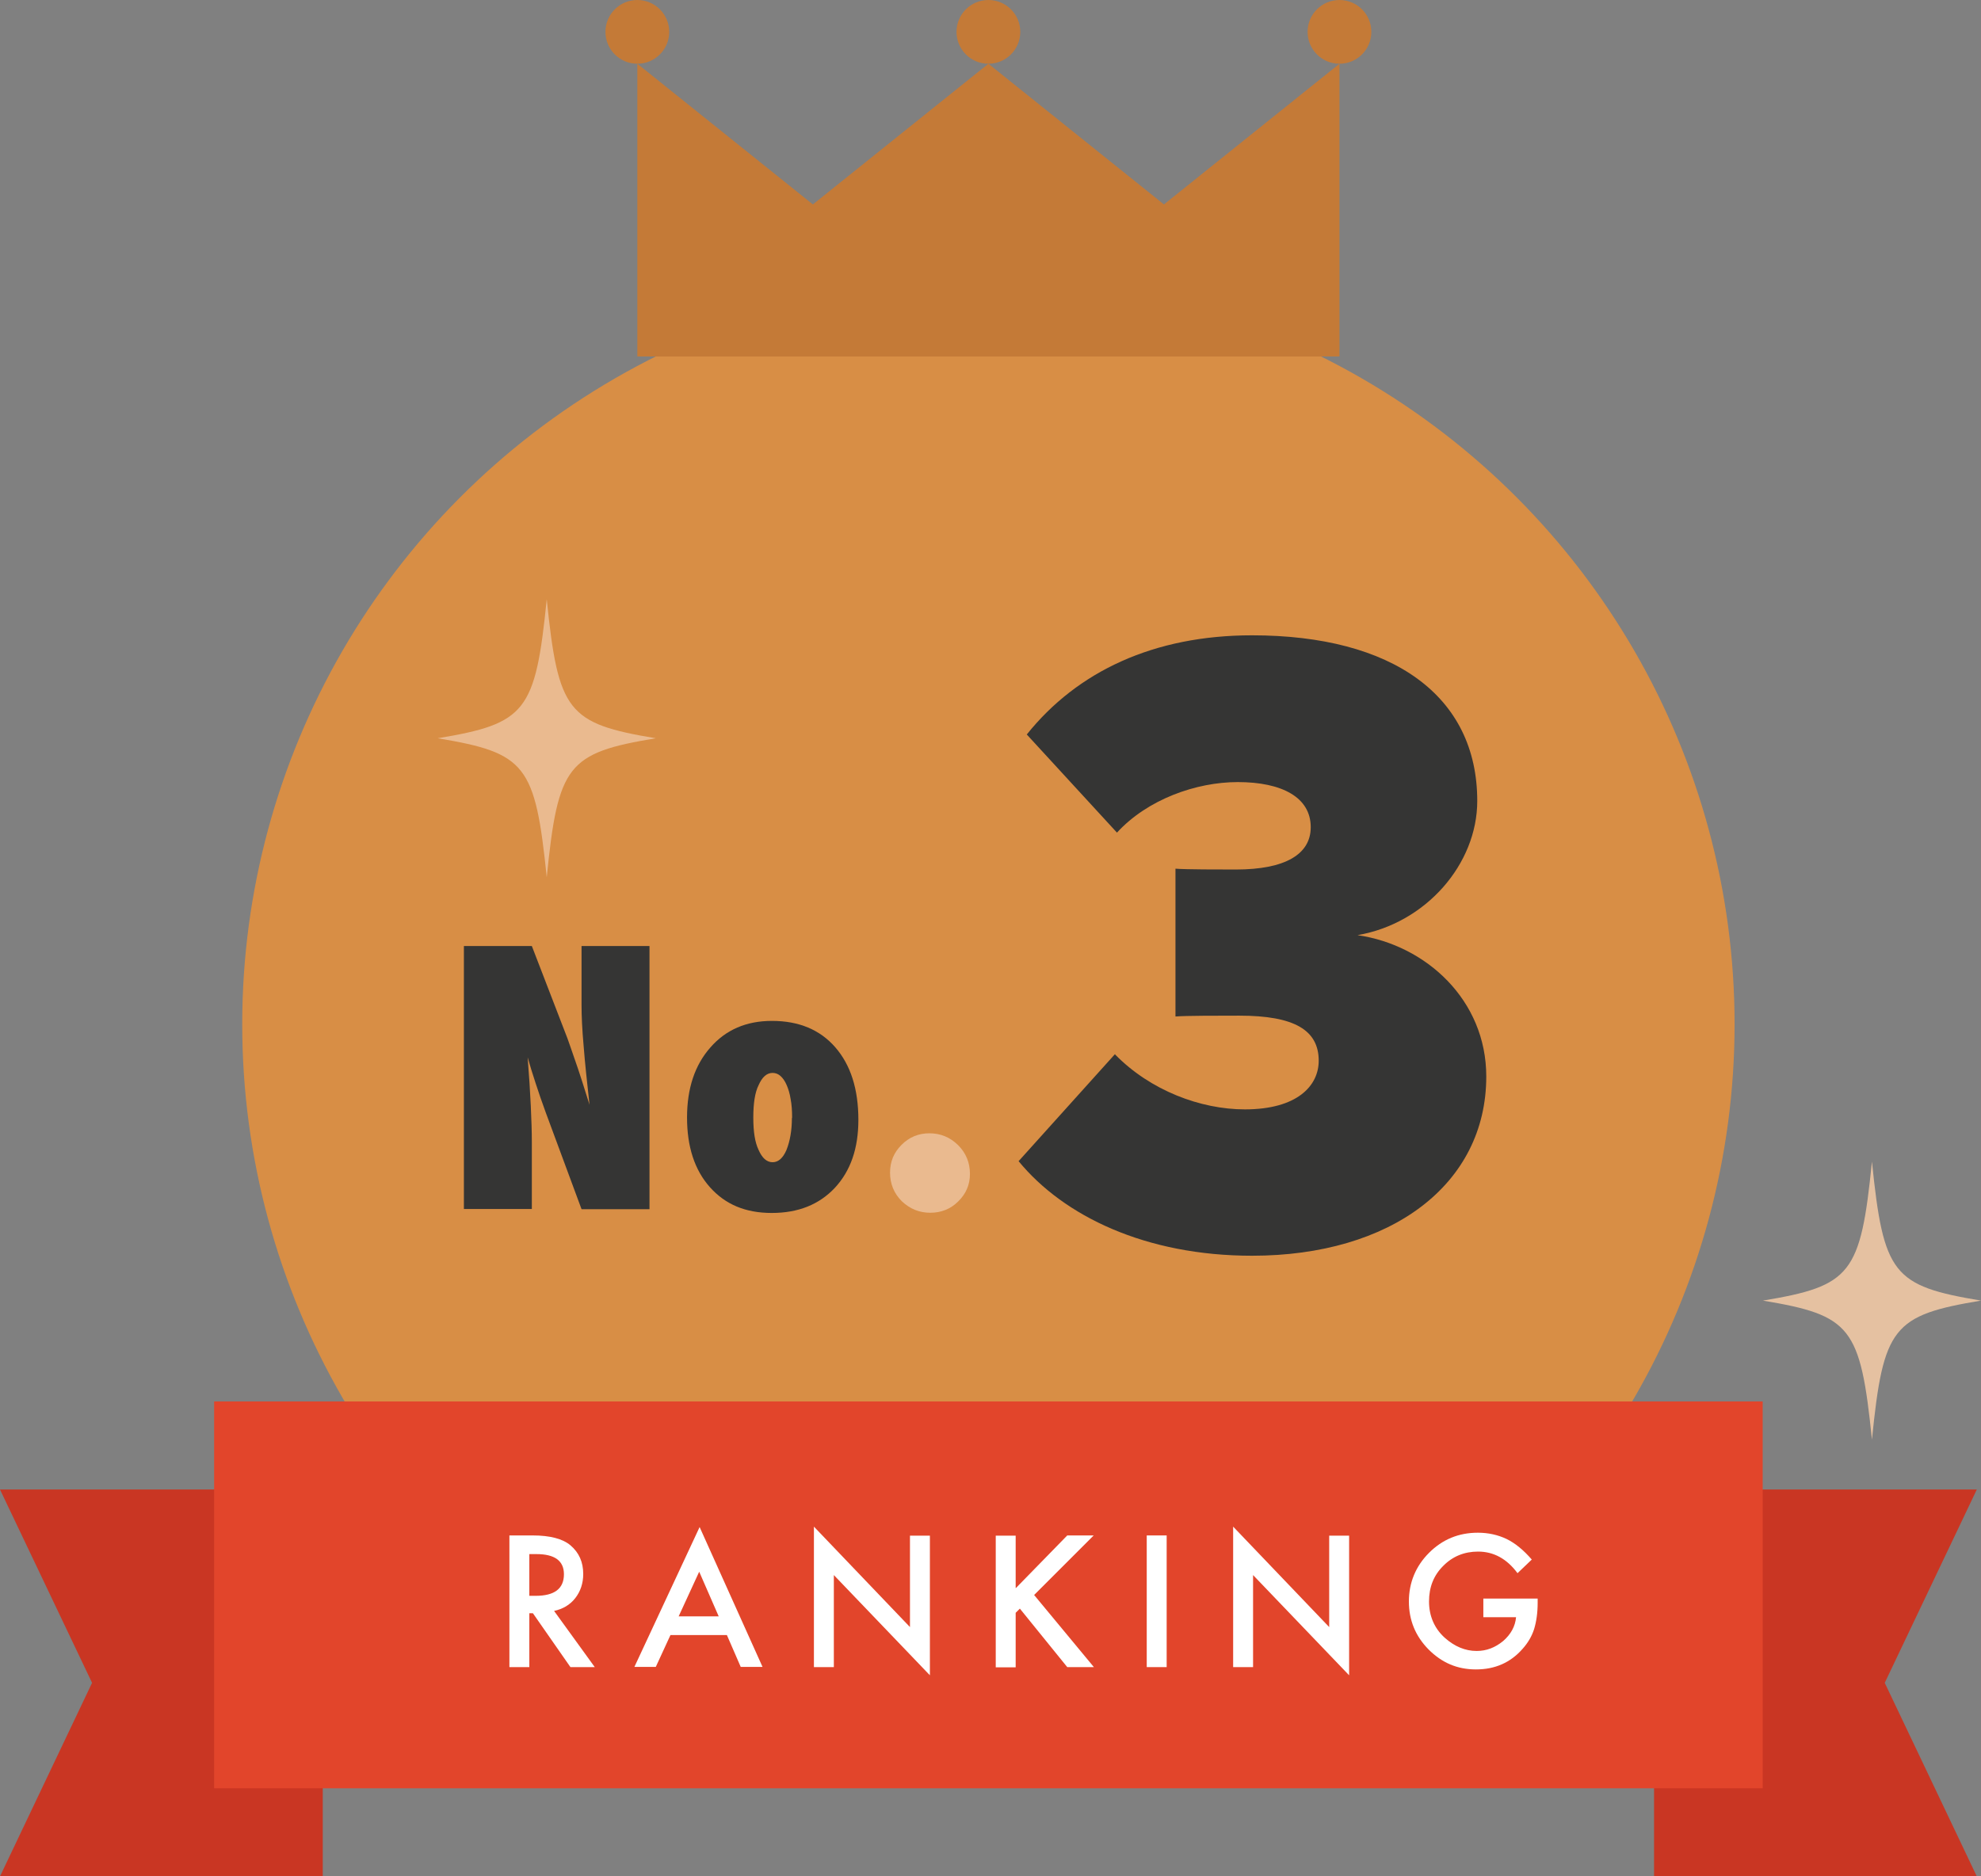
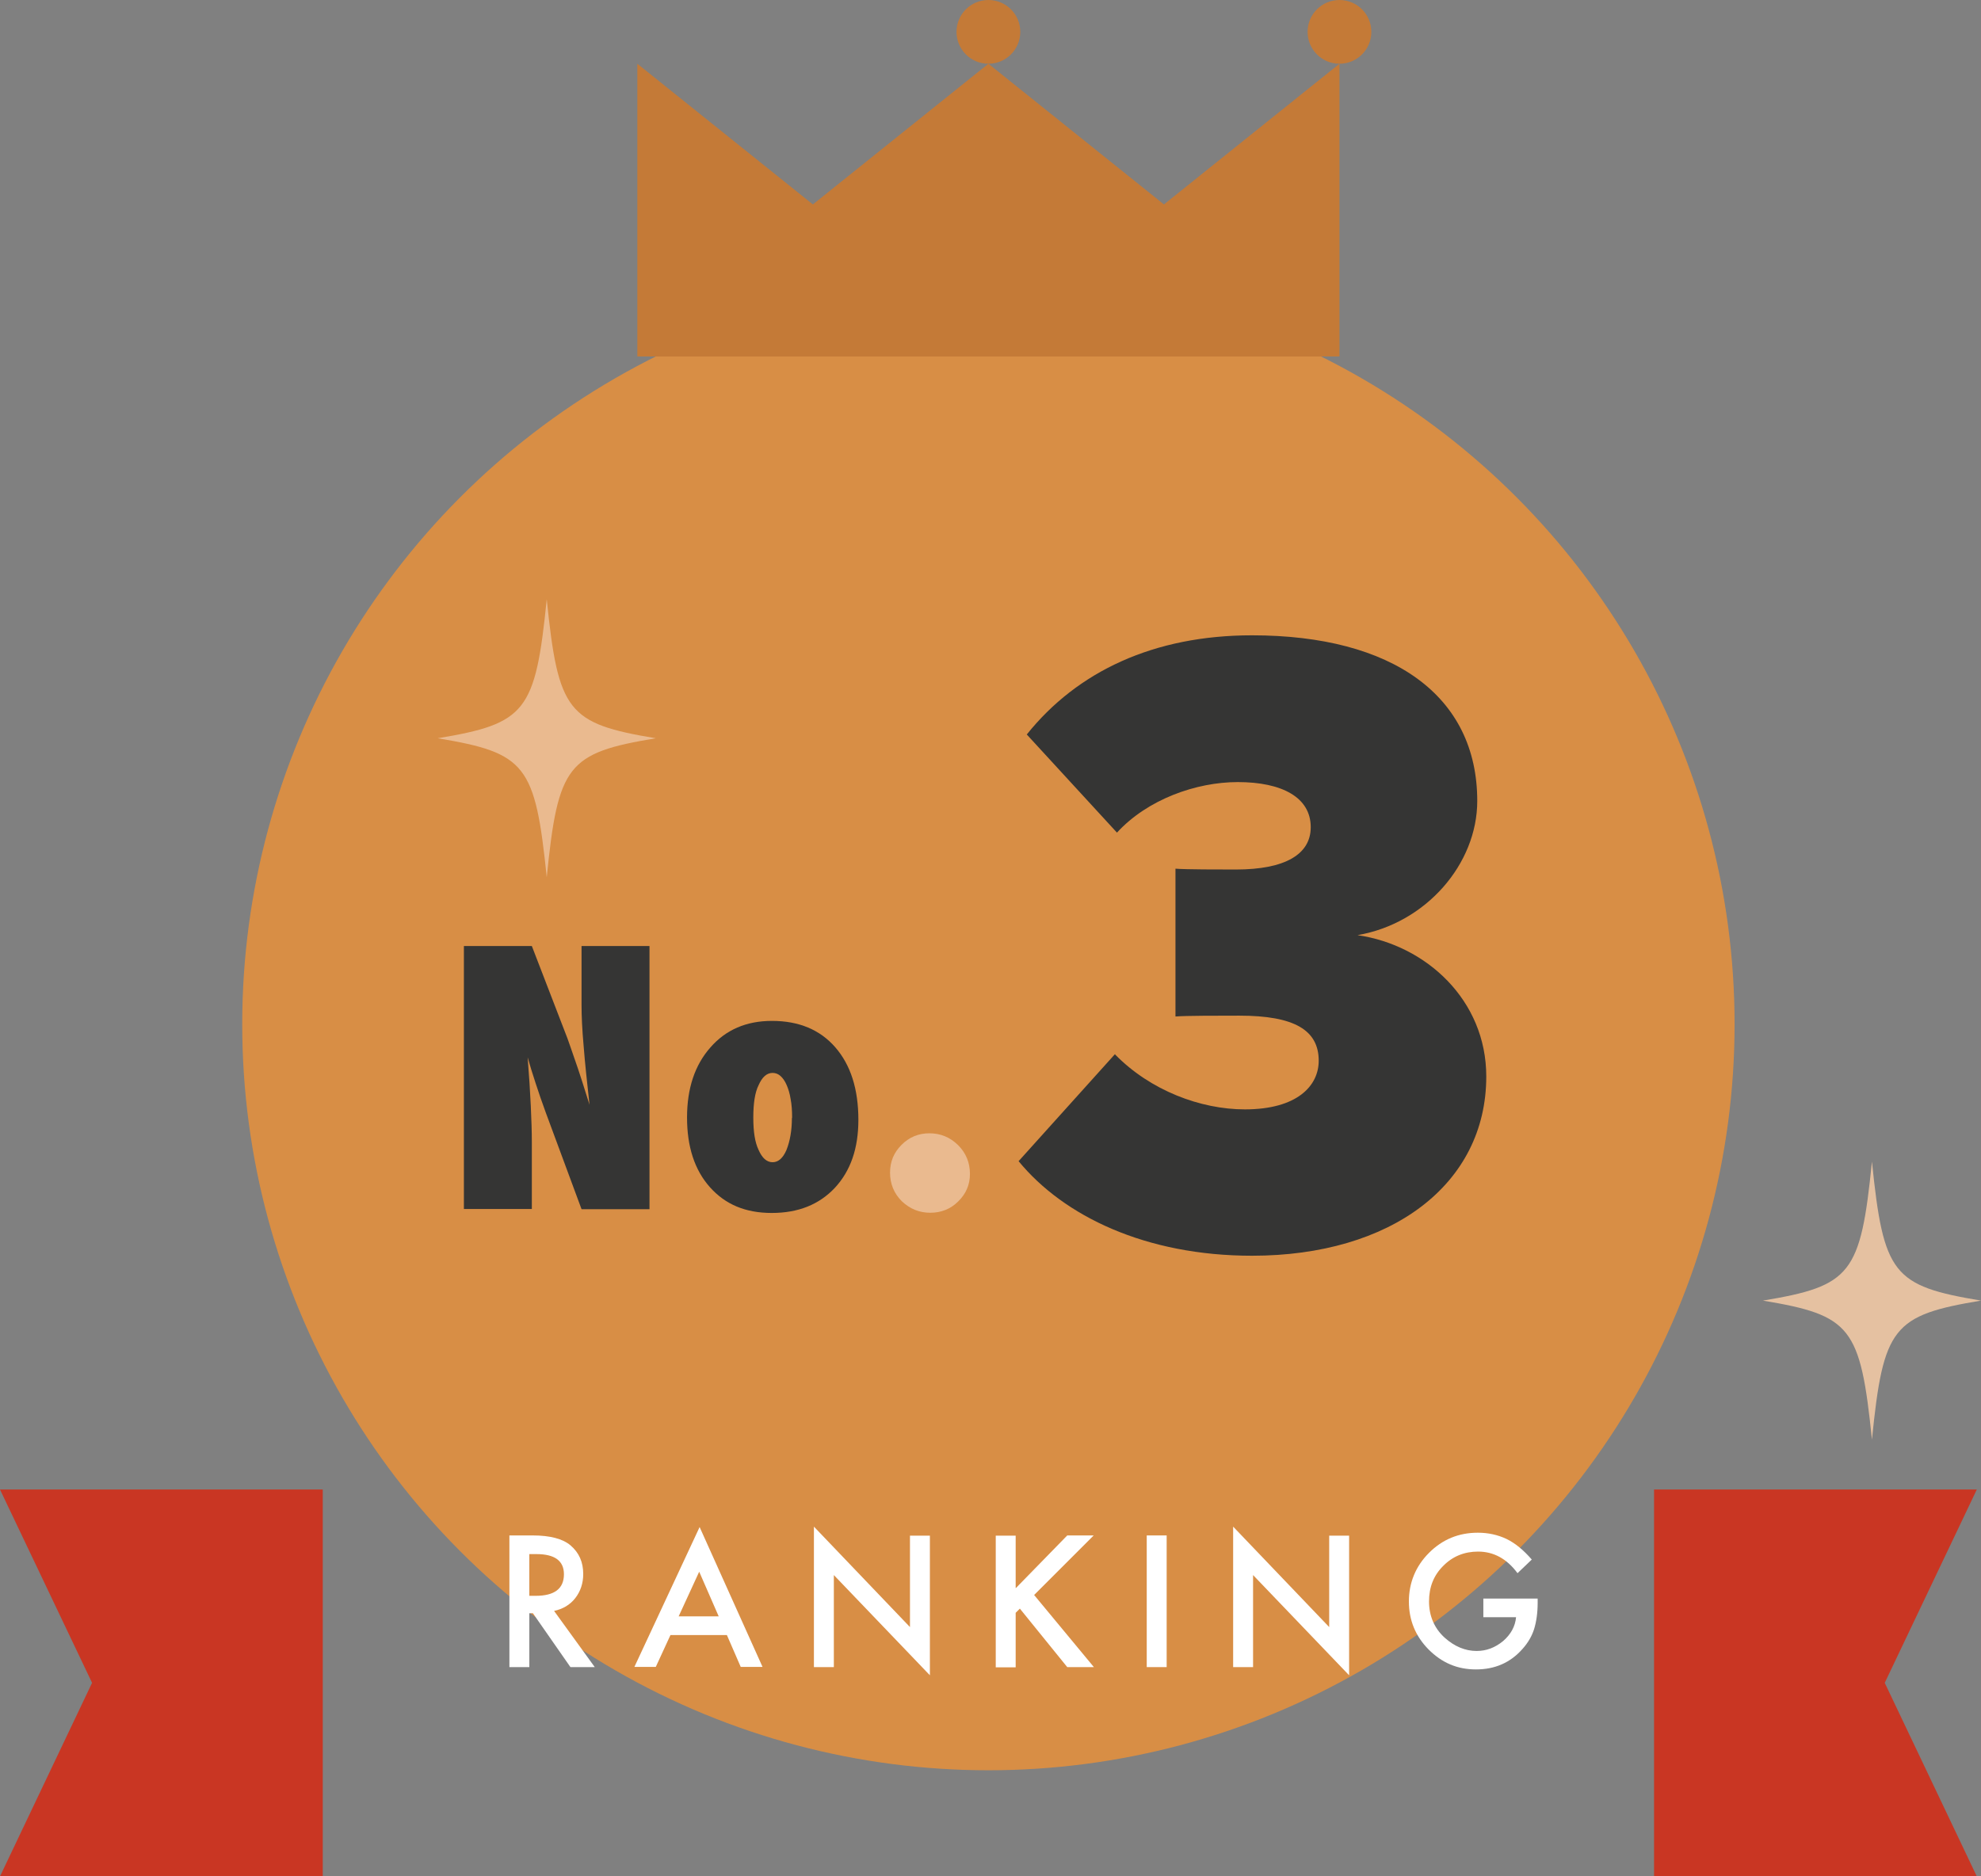
<svg xmlns="http://www.w3.org/2000/svg" id="Layer_2" viewBox="0 0 94.46 89.49">
  <rect x="0" y="0" width="94.46" height="89.49" fill="#808080" stroke="none" />
  <defs>
    <style>.cls-1{fill:#eaba8f;}.cls-2{fill:#fff;}.cls-3{fill:#e5c1a1;}.cls-4{fill:#d88e45;}.cls-5{fill:#c47a37;}.cls-6{fill:#c93623;}.cls-7{fill:#e2452b;}.cls-8{fill:#353534;}</style>
  </defs>
  <g id="Layer_1-2">
    <circle class="cls-4" cx="47.13" cy="48.85" r="35.58" />
    <polygon class="cls-5" points="63.87 17 30.39 17 30.39 3.04 38.76 9.75 47.13 3.04 55.5 9.75 63.87 3.04 63.87 17" />
    <path class="cls-5" d="m48.65,1.52c0,.84-.68,1.52-1.52,1.52s-1.52-.68-1.52-1.52.68-1.52,1.52-1.52,1.52.68,1.52,1.52Z" />
    <path class="cls-5" d="m65.39,1.52c0,.84-.68,1.52-1.52,1.52s-1.52-.68-1.52-1.52.68-1.52,1.52-1.52,1.52.68,1.52,1.52Z" />
-     <path class="cls-5" d="m31.91,1.52c0,.84-.68,1.52-1.52,1.52s-1.52-.68-1.52-1.52.68-1.52,1.52-1.52,1.52.68,1.52,1.52Z" />
    <polygon class="cls-6" points="15.39 89.49 0 89.49 4.39 80.26 0 71.04 15.39 71.04 15.39 89.49" />
    <polygon class="cls-6" points="78.87 71.04 94.26 71.04 89.87 80.26 94.26 89.49 78.87 89.49 78.87 71.04" />
-     <rect class="cls-7" x="10.21" y="66.84" width="73.84" height="18.45" />
    <path class="cls-2" d="m26.42,76.83l1.94,2.68h-1.16l-1.79-2.57h-.17v2.57h-.95v-6.28h1.11c.83,0,1.43.16,1.8.47.41.35.61.8.61,1.37,0,.44-.13.83-.38,1.15-.25.32-.59.52-1.01.61Zm-1.18-.72h.3c.9,0,1.35-.34,1.35-1.03,0-.64-.44-.96-1.31-.96h-.34v1.99Z" />
    <path class="cls-2" d="m34.66,77.98h-2.69l-.7,1.52h-1.02l3.11-6.67,3,6.67h-1.04l-.66-1.52Zm-.39-.89l-.93-2.13-.98,2.13h1.91Z" />
    <path class="cls-2" d="m38.81,79.51v-6.7l4.58,4.79v-4.36h.95v6.66l-4.58-4.78v4.39h-.95Z" />
    <path class="cls-2" d="m48.45,75.73l2.44-2.5h1.26l-2.84,2.84,2.85,3.44h-1.27l-2.26-2.79-.2.2v2.6h-.95v-6.28h.95v2.5Z" />
    <path class="cls-2" d="m55.63,73.23v6.28h-.95v-6.28h.95Z" />
    <path class="cls-2" d="m58.8,79.51v-6.7l4.58,4.79v-4.36h.95v6.66l-4.58-4.78v4.39h-.95Z" />
    <path class="cls-2" d="m70.73,76.24h2.59v.21c0,.47-.06.89-.17,1.25-.11.34-.29.65-.55.94-.58.66-1.32.98-2.22.98s-1.63-.32-2.26-.95c-.63-.64-.94-1.4-.94-2.29s.32-1.68.96-2.32c.64-.64,1.41-.96,2.33-.96.49,0,.95.1,1.37.3.41.2.81.53,1.2.98l-.68.65c-.51-.69-1.14-1.03-1.88-1.03-.66,0-1.22.23-1.67.69-.45.45-.67,1.01-.67,1.69s.25,1.28.75,1.73c.47.42.98.63,1.52.63.47,0,.88-.16,1.26-.47.37-.32.58-.7.62-1.14h-1.56v-.89Z" />
    <path class="cls-3" d="m94.46,62.03c-4.21.7-4.66,1.26-5.2,6.63-.55-5.37-.99-5.93-5.2-6.63,4.21-.7,4.66-1.26,5.2-6.63.55,5.37.99,5.93,5.2,6.63Z" />
    <path class="cls-1" d="m31.27,35.21c-4.21.7-4.66,1.26-5.2,6.63-.55-5.37-.99-5.93-5.2-6.63,4.21-.7,4.66-1.26,5.2-6.63.55,5.37.99,5.93,5.2,6.63Z" />
    <path class="cls-8" d="m22.12,57.67v-12.55h3.24l1.7,4.41c.09.26.2.56.31.89.12.34.25.72.39,1.16l.35,1.11c-.12-1.09-.22-2.02-.28-2.8-.07-.77-.1-1.43-.1-1.95v-2.82h3.24v12.55h-3.24l-1.71-4.62c-.18-.49-.34-.96-.48-1.39-.14-.43-.27-.84-.38-1.23.07.88.12,1.65.15,2.31.03.66.05,1.23.05,1.72v3.2h-3.24Z" />
    <path class="cls-8" d="m40.93,53.41c0,1.36-.37,2.43-1.12,3.24-.75.8-1.75,1.2-3.01,1.2s-2.22-.41-2.95-1.23c-.73-.82-1.09-1.93-1.09-3.32s.37-2.5,1.11-3.34c.74-.85,1.72-1.27,2.94-1.27,1.28,0,2.29.42,3.02,1.26.73.84,1.1,1.99,1.1,3.46Zm-3.16-.11c0-.33-.02-.62-.07-.88-.04-.26-.11-.49-.19-.67-.08-.19-.18-.33-.29-.43-.11-.1-.24-.15-.38-.15-.28,0-.5.2-.67.59-.17.34-.25.85-.25,1.54s.08,1.18.25,1.54c.17.39.39.59.67.59.27,0,.49-.19.66-.58.17-.43.26-.94.26-1.52Z" />
    <path class="cls-1" d="m46.25,55.99c0,.51-.19.95-.56,1.31-.36.36-.81.54-1.33.54s-.97-.18-1.36-.55c-.37-.37-.56-.83-.56-1.36s.18-.96.55-1.33c.37-.37.81-.55,1.33-.55s.99.19,1.37.57c.37.37.56.83.56,1.37Z" />
    <path class="cls-8" d="m53.17,50.29c1.68,1.72,4.08,2.62,6.19,2.62,2.49,0,3.52-1.12,3.52-2.32,0-1.46-1.16-2.15-3.78-2.15-.99,0-2.58,0-3.05.04v-7.05c.43.04,2.19.04,2.88.04,2.36,0,3.57-.73,3.57-2.02,0-1.42-1.37-2.15-3.48-2.15-1.98,0-4.3.82-5.76,2.41l-4.3-4.68c2.41-3.01,6.06-4.73,10.74-4.73,6.7,0,10.74,2.88,10.74,7.9,0,3.01-2.45,5.84-5.71,6.4,3.26.47,6.14,3.09,6.14,6.74,0,5.16-4.55,8.55-11.17,8.55-5.07,0-8.98-1.89-11.13-4.51l4.6-5.11Z" />
  </g>
</svg>